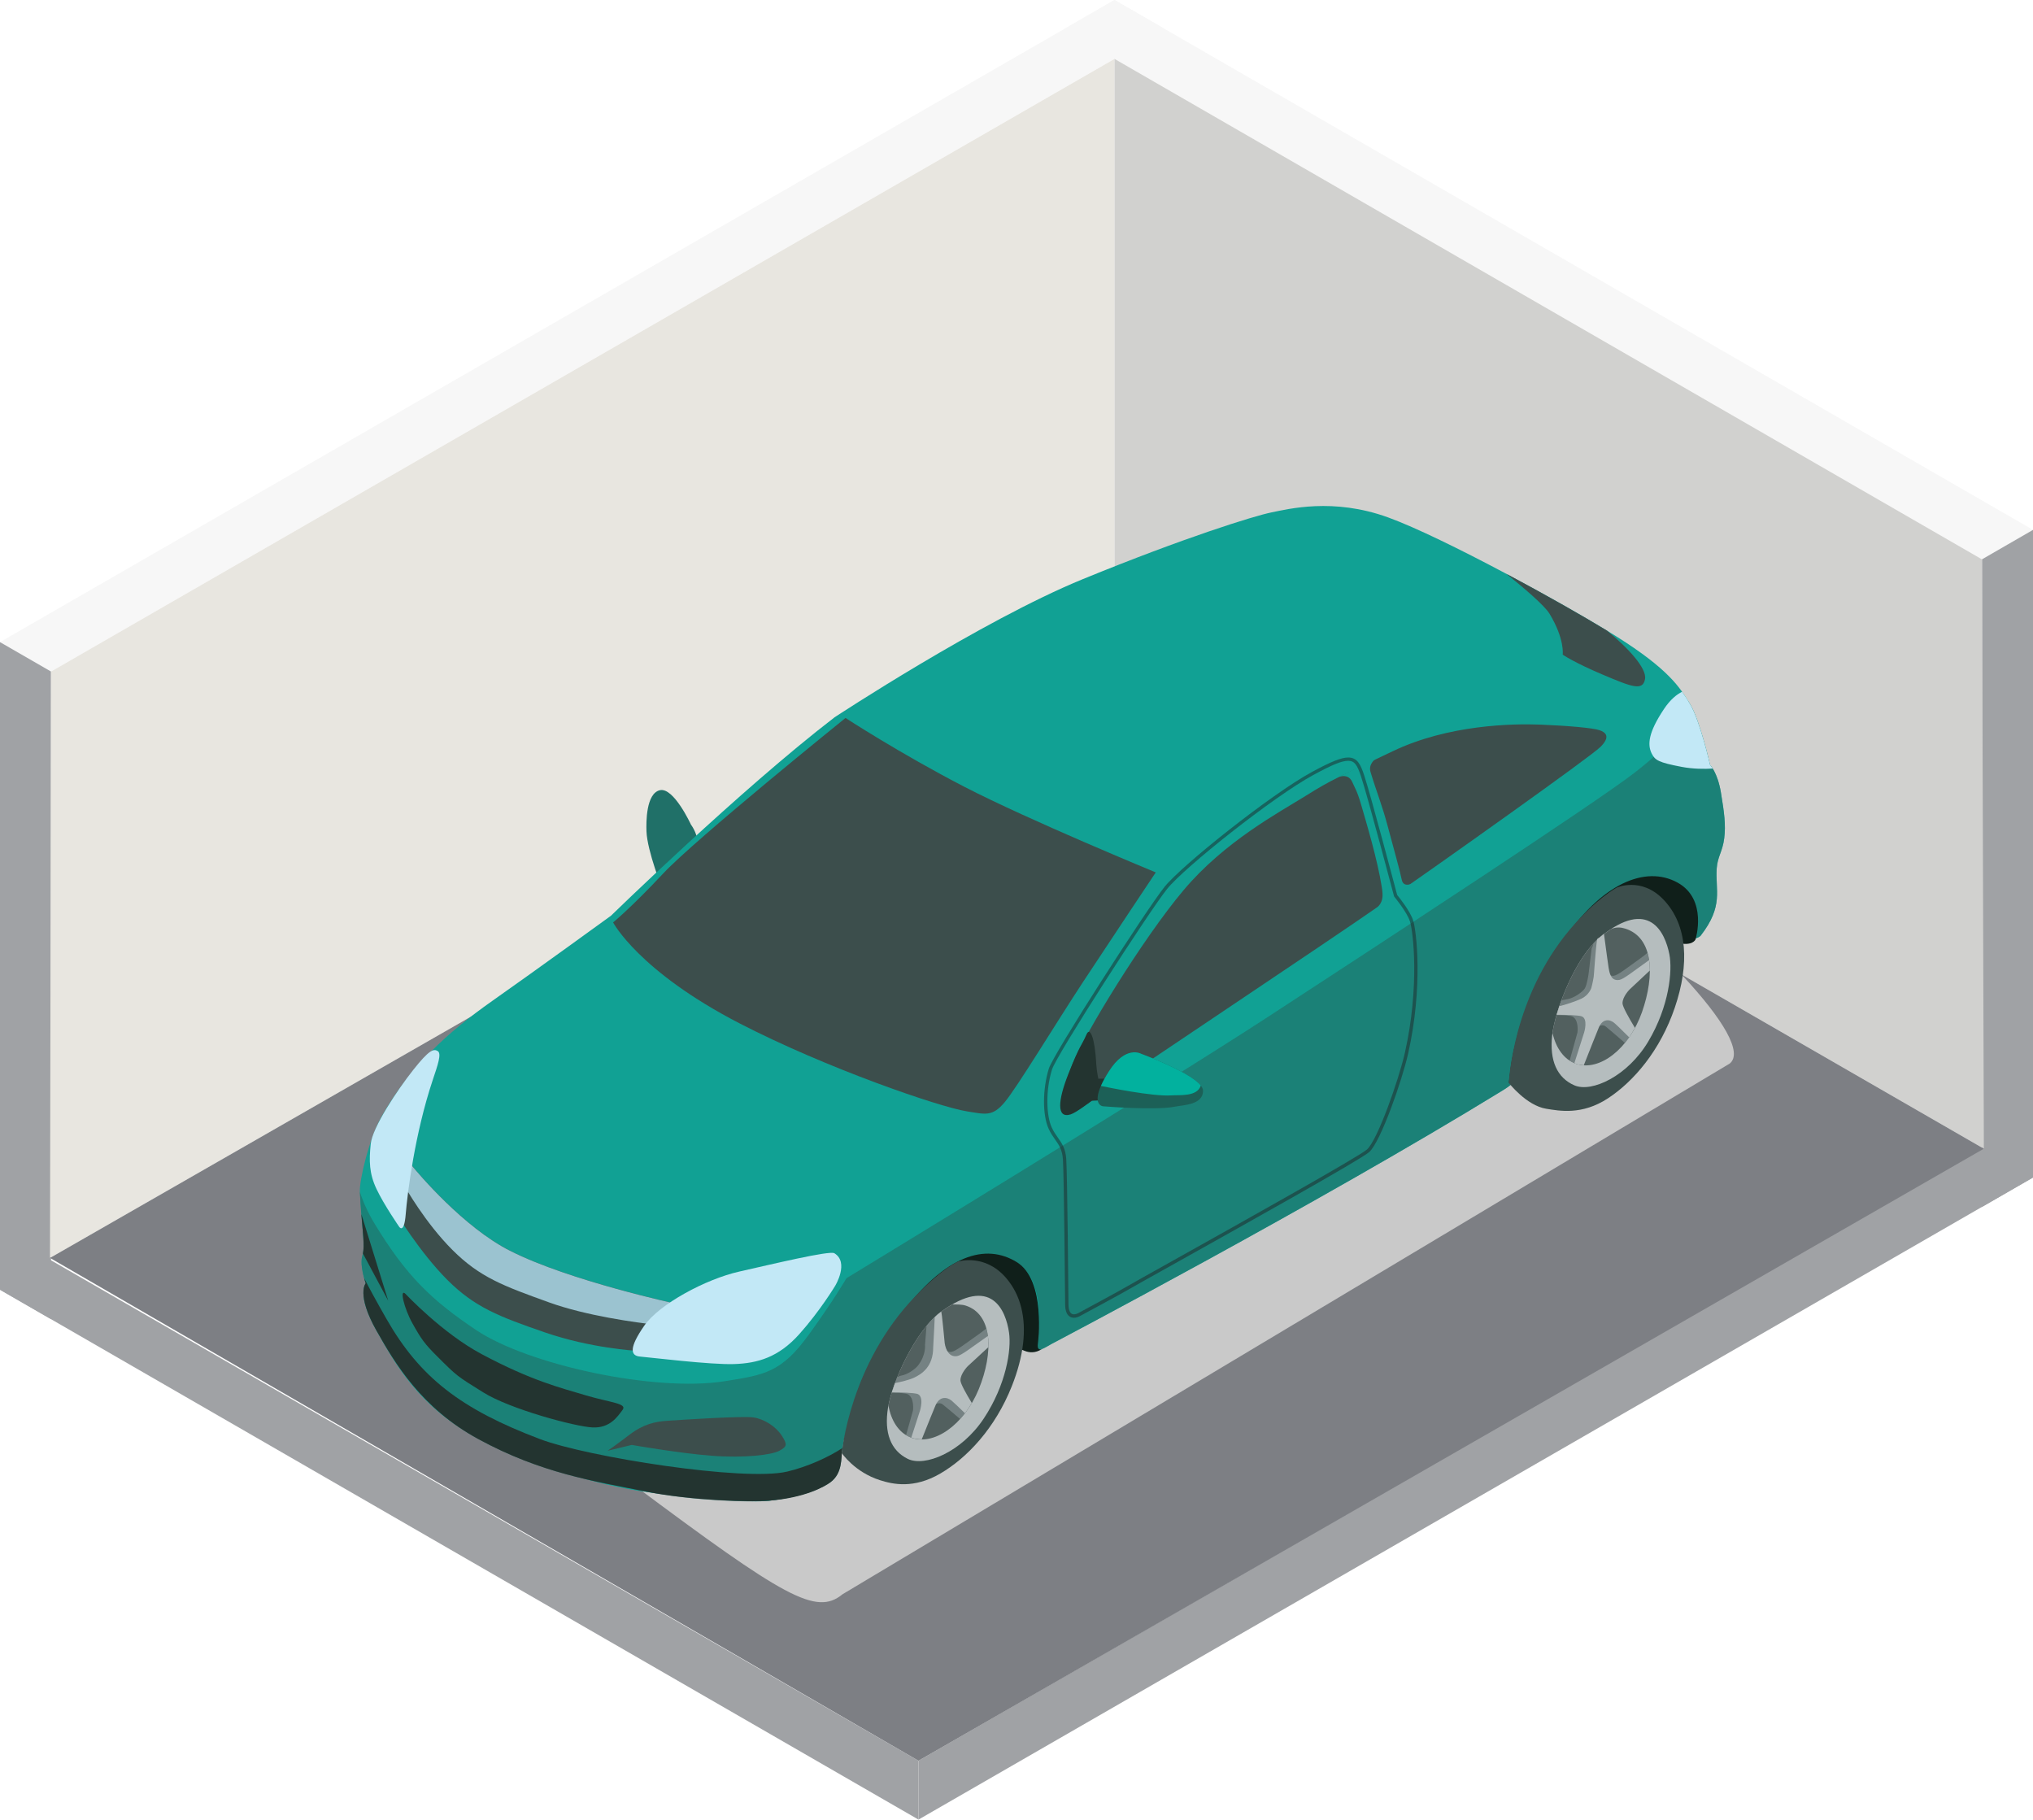
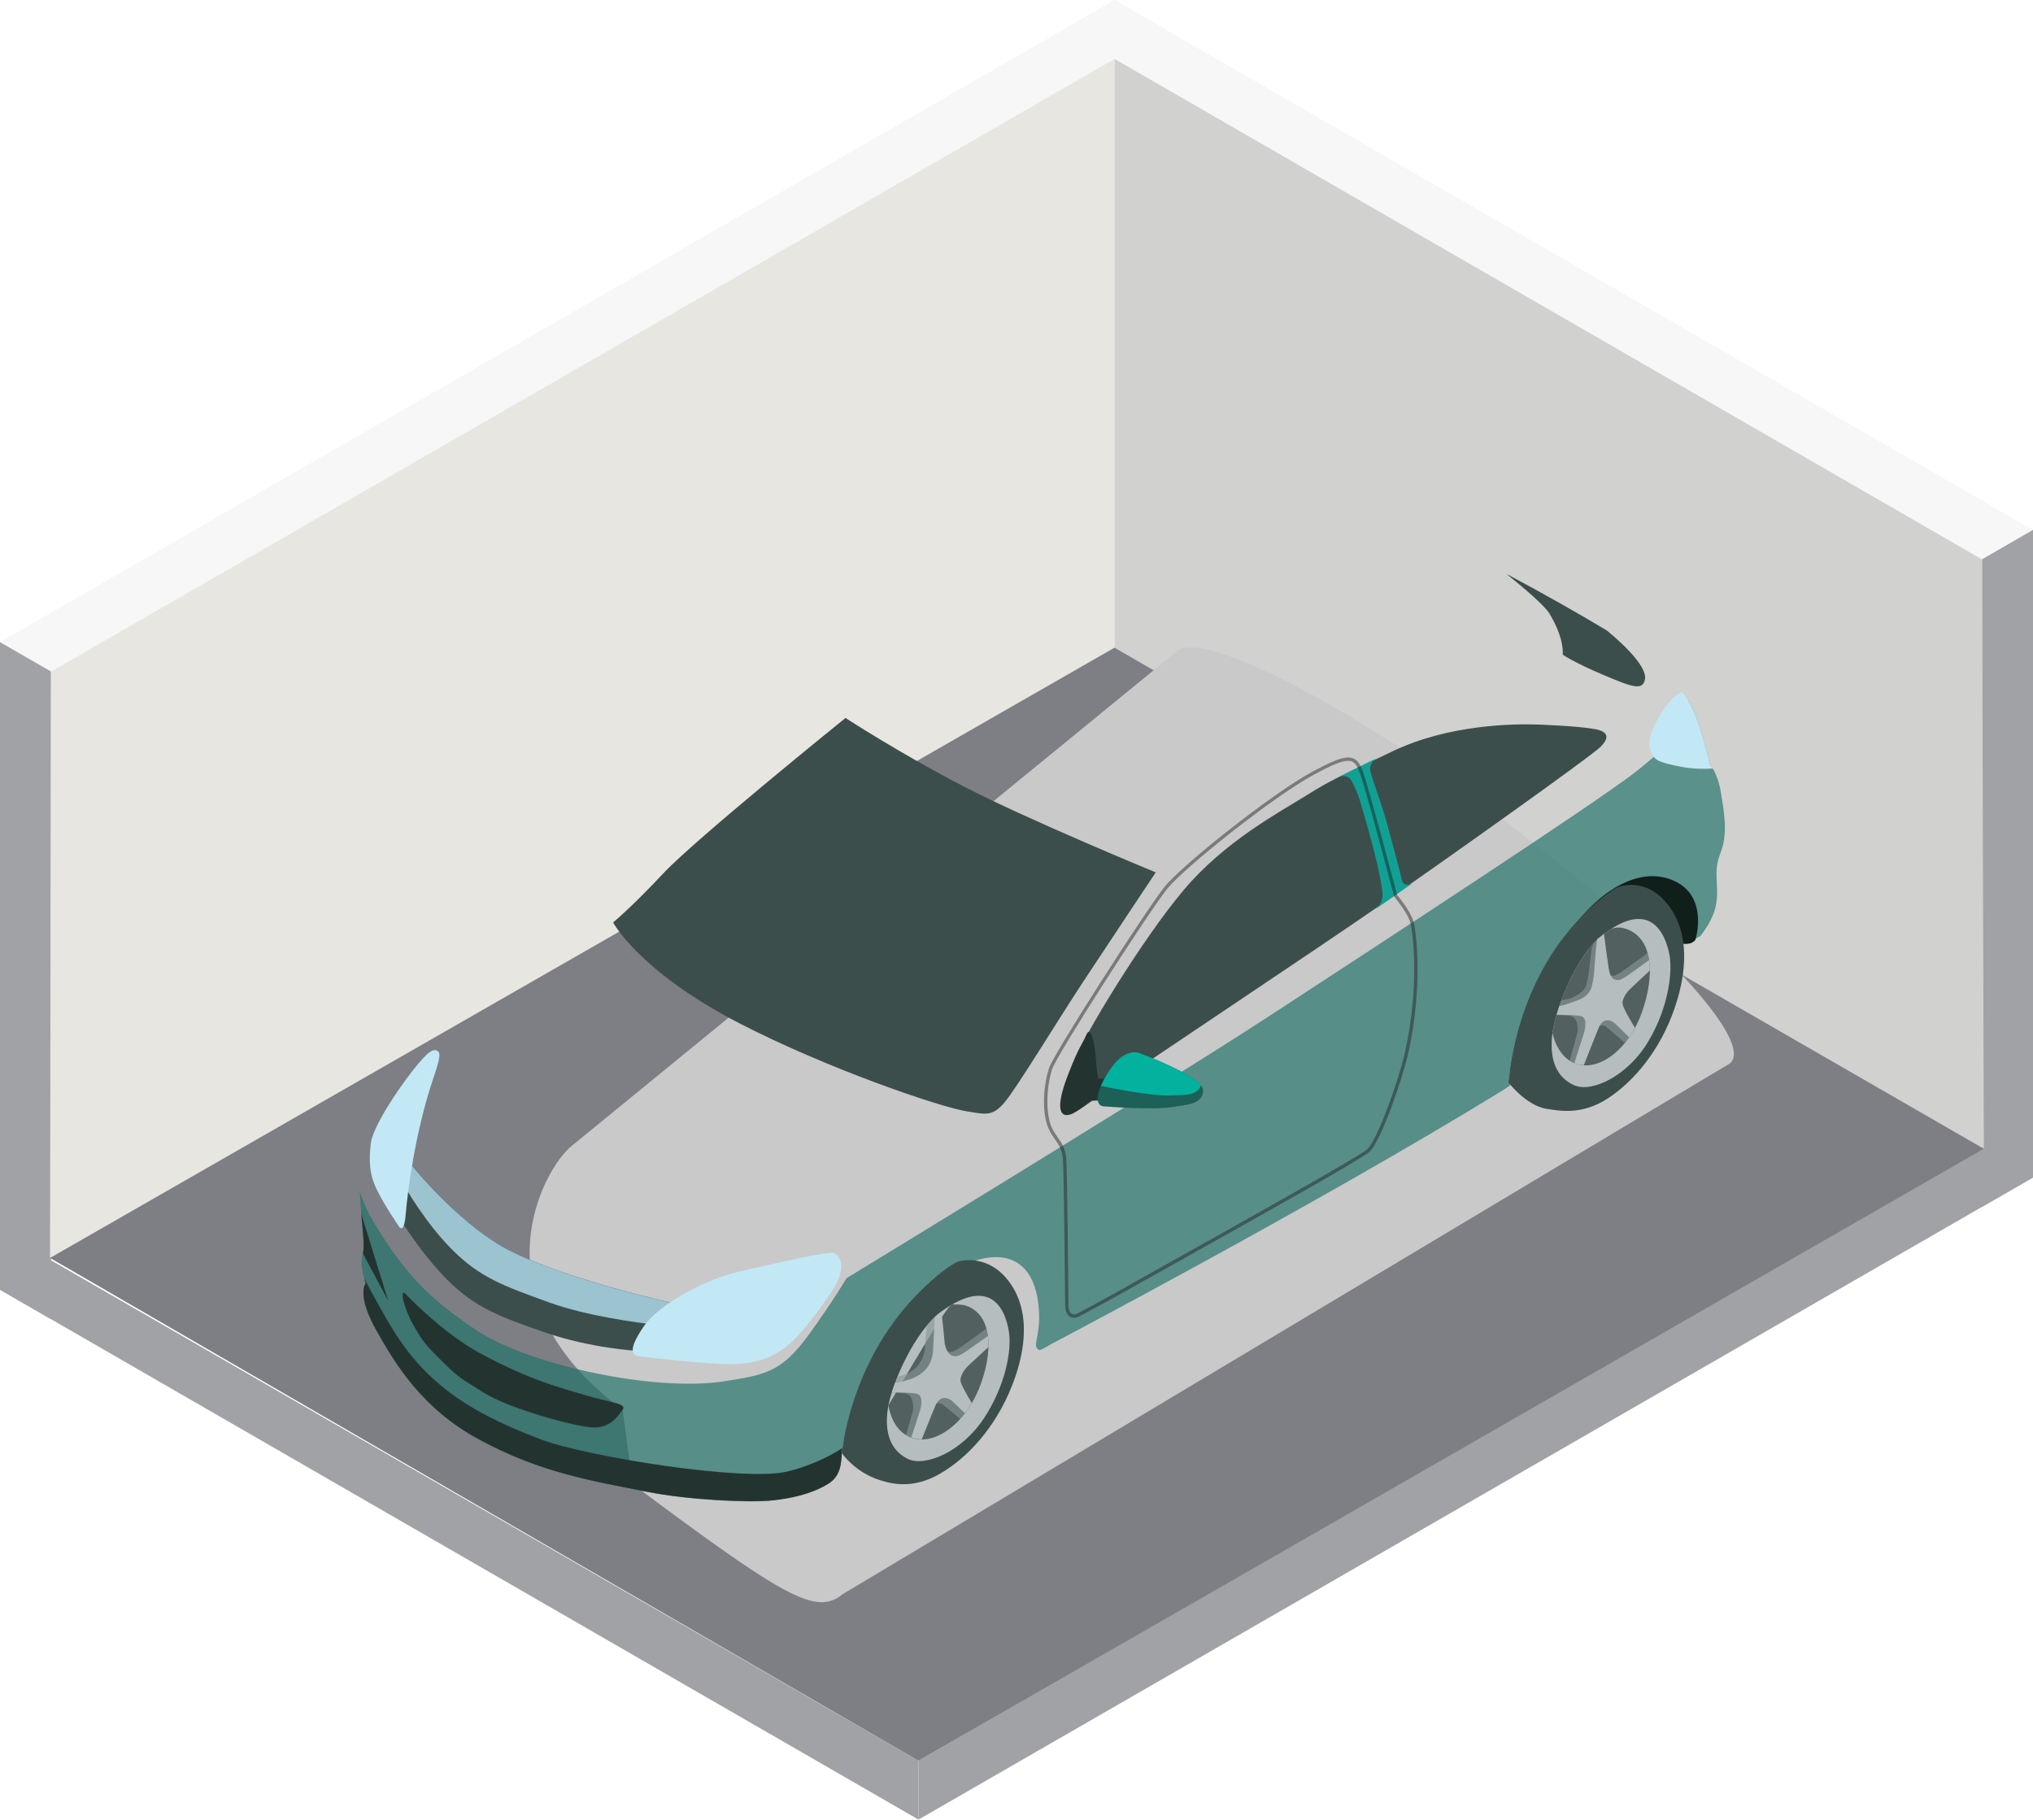
<svg xmlns="http://www.w3.org/2000/svg" width="400" height="358" viewBox="0 0 400 358" fill="none">
  <g clip-path="url(#clip0_10_574)">
    <path d="M0 126.334L219.285 0L229.325 5.795L10.04 132.123L0 126.334Z" fill="#F7F7F7" />
    <path d="M0 126.334V253.753L10.04 259.542V132.123L0 126.334Z" fill="#A0A2A5" />
    <path d="M180.715 346.422V358L0 253.754V242.17L180.715 346.422Z" fill="#A0A2A5" />
    <path d="M219.285 0L209.245 5.795L389.96 110.047L400 104.252L219.285 0Z" fill="#F7F7F7" />
    <path d="M389.96 110.047L400 104.252V231.672L389.96 237.461V110.047Z" fill="#A0A2A5" />
    <path d="M180.715 346.422L400 220.089V231.672L180.715 358V346.422Z" fill="#A0A2A5" />
    <path d="M219.285 11.584V127.42L9.839 247.493L10.04 132.123L219.285 11.584Z" fill="#E8E6E0" />
    <path d="M390.332 226.001L219.285 127.42V11.584L389.96 110.047L390.332 226.001Z" fill="#D1D1CF" />
    <path d="M219.285 127.42L390.332 226.001L180.715 346.422L9.839 247.493L219.285 127.42Z" fill="#7D7F84" />
    <g style="mix-blend-mode:multiply">
      <path d="M165.732 313.69L340.34 209.242C345.508 205.017 325.269 183.308 295.363 160.996C265.456 138.684 236.76 123.879 231.593 128.104L112.333 225.576C107.165 229.801 92.59 255.081 122.496 277.399L124.498 292.015C154.405 314.327 160.57 317.915 165.738 313.69H165.732Z" fill="#C9C9C9" />
    </g>
-     <path d="M135.95 162.247C135.95 162.247 132.542 154.818 129.825 155.473C127.103 156.122 127.132 161.781 127.197 163.557C127.339 167.458 130.38 175.076 130.38 175.076C130.38 175.076 128.851 178.734 134.414 173.176C140.101 167.487 135.95 162.247 135.95 162.247Z" fill="#207068" />
-     <path d="M164.167 141.151C164.167 141.151 193.046 122.132 213.066 113.936C233.087 105.739 246.865 101.473 250.148 100.818C253.432 100.163 262.291 97.862 273.122 101.803C283.953 105.739 308.261 119.076 318.082 125.248C328.257 131.645 330.555 135.25 332.521 138.531C334.494 141.806 336.46 150.498 336.46 150.498C336.46 150.498 337.937 151.974 338.592 155.909C339.248 159.845 339.579 162.306 339.248 164.926C338.923 167.546 337.937 168.532 337.771 170.827C337.458 175.194 339.189 178.203 334.6 184.11C334.346 184.435 331.795 185.863 331.972 182.582C332.25 177.59 330.005 168.484 319.393 175.259C313.487 179.029 302.491 192.313 299.644 209.691C299.189 212.458 296.697 213.898 295.274 214.772C259.308 236.847 206.83 264.452 206.83 264.452C206.83 264.452 204.999 265.614 203.712 265.762C202.07 265.957 193.265 260.298 193.265 260.298L166.96 281.671C166.96 281.671 166.175 282.078 165.921 284.02C165.691 285.772 164.226 290.635 162.856 291.785C161.823 292.653 158.698 294.405 151.204 295.284C147.802 295.68 136.93 294.789 127.906 293.644C116.602 292.204 101.85 287.224 93.446 282.656C82.29 276.59 77.696 268.229 74.087 261.832C70.042 254.668 71.955 252.491 71.955 252.491C71.955 252.491 70.703 249.015 71.3 247.079C71.955 244.949 71.134 241.509 70.804 234.451C70.697 232.109 72.67 223.93 75.067 219.693C80.648 209.856 88.031 203.135 96.889 196.903C105.754 190.672 120.193 180.18 120.193 180.18C120.193 180.18 145.788 155.26 164.167 141.157V141.151Z" fill="#11A194" />
    <path d="M316.174 124.068C320.261 127.402 324.053 131.462 323.663 133.61C323.226 136.017 321.035 135.138 315.347 132.736C309.66 130.335 307.469 128.8 307.469 128.8C307.469 128.8 307.906 125.738 304.847 120.71C303.867 119.105 299.821 115.665 296.396 112.909C303.879 116.892 311.219 121.058 316.174 124.068Z" fill="#3C4E4C" />
    <path d="M227.4 171.641C227.4 171.641 202.454 161.368 189.768 154.812C177.077 148.25 166.358 141.257 166.358 141.257C166.358 141.257 136.824 165.085 130.475 171.866C124.132 178.64 120.63 181.484 120.63 181.484C120.63 181.484 125.662 191.103 145.57 201.376C162.614 210.169 184.731 217.769 190.205 218.649C193.902 219.239 195.237 219.74 197.641 216.896C200.05 214.058 207.71 201.376 213.179 193.068C218.647 184.759 227.4 171.641 227.4 171.641Z" fill="#3C4E4C" />
    <path d="M210.114 219.191C210.114 219.191 206.724 220.065 210.988 209.408C213.314 203.595 224.772 184.759 232.868 175.141C240.965 165.522 251.684 159.834 256.934 156.559C262.184 153.278 263.058 153.059 274.002 147.813C284.939 142.567 297.636 142.349 303.099 142.567C308.568 142.786 313.381 143.222 314.692 143.659C316.003 144.096 316.883 144.975 314.91 146.94C312.944 148.905 284.278 169.24 272.029 177.767C259.781 186.294 223.207 210.541 218.535 213.945C214.49 216.896 211.425 218.973 210.114 219.191Z" fill="#3C4E4C" />
    <g opacity="0.67">
      <path d="M71.949 252.479C71.949 252.479 70.697 249.003 71.294 247.068C71.943 244.943 71.128 241.503 70.804 234.475C71.406 236.381 72.345 238.541 73.81 240.942C79.94 250.998 84.912 255.831 93.718 261.708C103.946 268.541 128.78 273.911 142.505 271.763C150.543 270.506 153.779 269.999 159.165 262.552C164.09 255.748 166.547 251.487 166.547 251.487C166.547 251.487 228.055 214.052 249.493 200.06C270.937 186.069 313.818 158.087 321.69 151.968C329.568 145.848 330.661 143.004 331.535 140.821C331.807 140.142 332.013 139.086 332.173 137.953C332.291 138.147 332.403 138.336 332.521 138.525C334.494 141.8 336.46 150.492 336.46 150.492C336.46 150.492 337.937 151.968 338.592 155.904C339.248 159.839 339.579 162.3 339.248 164.92C338.923 167.54 337.937 168.526 337.771 170.821C337.458 175.188 339.189 178.197 334.6 184.104C334.346 184.429 331.795 185.857 331.972 182.576C332.25 177.584 330.005 168.478 319.393 175.253C313.487 179.024 302.491 192.307 299.644 209.685C299.189 212.452 296.697 213.892 295.274 214.766C259.308 236.841 206.83 264.446 206.83 264.446C206.83 264.446 204.751 265.732 204.462 265.608C202.944 264.959 204.751 263.024 204.42 257.89C203.446 242.624 190.477 246.536 183.089 253.299C172.5 262.988 168.98 274.283 167.226 279.204C166.683 280.739 165.951 283.164 165.697 285.111C165.466 286.864 165.809 289.867 163.346 291.667C162.254 292.464 158.368 294.505 151.204 295.273C147.796 295.633 136.109 295.273 127.085 293.467C116.691 291.39 106.445 289.85 94.102 283.14C82.946 277.074 77.69 268.217 74.081 261.826C70.036 254.662 71.949 252.485 71.949 252.485V252.479Z" fill="#1F7168" />
    </g>
    <path d="M79.828 254.609C79.828 254.609 86.991 262.274 94.757 266.417C104.602 271.663 110.236 273.026 115.161 274.501C120.087 275.976 123.477 276.089 122.49 277.399C121.504 278.709 120.028 281.004 116.585 280.845C113.142 280.68 100.338 277.239 95.088 273.952C89.838 270.677 90.009 270.843 85.899 266.741C83.601 264.446 82.893 263.496 81.139 260.345C79.497 257.394 78.511 253.293 79.828 254.603V254.609Z" fill="#233430" />
    <path d="M80.648 228.863C80.648 228.863 90.328 240.996 100.338 246.076C112.055 252.024 133.322 256.574 133.322 256.574L125.113 265.756C125.113 265.756 116.254 265.266 107.224 262.151C98.2 259.035 93.44 257.229 88.025 251.824C82.609 246.413 77.849 238.541 77.849 238.541L80.643 228.869L80.648 228.863Z" fill="#3C4E4C" />
    <path d="M100.338 246.082C112.055 252.03 133.322 256.58 133.322 256.58L129.619 260.717C124.9 260.186 115.309 258.864 108.051 256.25C99.068 253.01 94.427 251.328 89.017 245.923C83.601 240.512 79.662 233.46 79.662 233.46L80.897 229.176C82.403 231.011 91.22 241.456 100.332 246.082H100.338Z" fill="#9BC3D0" />
-     <path d="M124.298 284.285C124.298 284.285 133.652 285.926 140.048 286.415C146.45 286.905 151.865 286.25 153.342 285.43C154.818 284.61 154.984 284.279 153.832 282.479C152.68 280.674 150.383 279.198 148.251 278.874C146.119 278.549 133.812 279.364 131.349 279.529C128.886 279.694 126.589 280.184 123.802 282.32C121.014 284.45 119.538 285.436 119.538 285.436L124.298 284.285Z" fill="#3C4E4C" />
    <path d="M74.087 261.82C70.042 254.656 71.955 252.479 71.955 252.479C71.955 252.479 71.808 252.072 71.642 251.464C72.629 253.393 74.04 256.002 76.06 259.53C82.627 271.008 90.665 277.239 106.25 283.14C115.539 286.657 146.426 291.531 154.877 289.531C158.811 288.605 162.998 286.71 165.744 284.899C165.732 284.97 165.72 285.034 165.708 285.105C165.478 286.858 165.821 289.861 163.358 291.661C162.265 292.458 158.515 294.688 151.216 295.267C147.802 295.532 136.121 295.267 127.097 293.461C116.703 291.384 106.456 289.844 94.114 283.134C82.958 277.068 77.701 268.211 74.093 261.82H74.087Z" fill="#233430" />
    <path d="M71.093 238.854L76.385 255.919L71.406 246.625C71.737 245.008 71.406 242.677 71.093 238.848V238.854Z" fill="#233430" />
    <path d="M330.962 136.1C331.565 136.95 332.055 137.746 332.527 138.531C334.5 141.806 336.466 150.498 336.466 150.498C336.466 150.498 336.685 150.722 336.992 151.212C335.332 151.313 333.141 151.307 330.885 150.882C326.291 150.008 325.635 149.566 324.98 148.256C324.1 146.497 324.324 144.102 327.383 139.511C328.647 137.611 329.911 136.625 330.962 136.1Z" fill="#C2E8F6" />
    <path d="M220.567 212.199L216.102 212.24C216.102 212.24 215.771 210.67 215.706 209.49C215.417 203.996 214.437 201.996 213.781 203.507C212.635 206.133 212.635 205.147 210.173 211.379C208.188 216.394 207.787 220.165 210.663 219.25C211.82 218.885 214.791 216.566 214.791 216.566L221.08 216.3L220.567 212.205V212.199Z" fill="#233430" />
    <path d="M224.482 207.313C224.482 207.313 236.707 211.804 236.707 214.601C236.707 217.392 232.868 217.392 231.12 217.74C227.287 218.507 217.017 217.657 217.017 217.657C217.017 217.657 213.97 217.392 218.198 210.759C221.476 205.613 224.482 207.313 224.482 207.313Z" fill="#1C6057" />
    <path d="M218.198 210.753C221.476 205.607 224.482 207.307 224.482 207.307C224.482 207.307 234.061 210.83 236.258 213.574C235.555 215.828 232.089 215.397 230.411 215.515C226.803 215.763 217.903 213.928 216.61 213.656C216.958 212.854 217.46 211.91 218.198 210.753Z" fill="#02B19E" />
    <path d="M164.332 252.969C164.332 252.969 167.126 248.378 164.167 246.572C163.228 246 152.025 248.702 145.458 250.177C138.891 251.653 129.707 256.574 126.754 260.835C123.802 265.095 123.961 266.736 125.933 266.901C127.906 267.066 139.883 268.541 144.477 268.376C149.072 268.211 153.177 267.066 157.275 262.475C161.38 257.884 164.332 252.969 164.332 252.969Z" fill="#C2E8F6" />
    <path d="M85.131 212.523C86.117 209.573 86.938 207.277 86.117 206.788C85.296 206.298 84.422 206.569 81.304 210.505C78.186 214.441 73.26 221.817 72.936 225.098C72.611 228.379 72.611 230.84 74.087 233.95C75.564 237.066 78.516 241.332 78.516 241.332C78.516 241.332 79.503 242.972 79.828 238.871C80.158 234.776 81.611 223.068 85.131 212.523Z" fill="#C2E8F6" />
    <path d="M270.47 178.994C272.271 177.601 272.141 176.256 271.864 174.486C271.043 169.24 268.911 162.106 267.765 158.17C266.968 155.432 266.43 154.765 266.123 153.986C265.137 151.525 262.432 153.331 262.432 153.331L270.718 149.23C270.718 149.23 269.182 150.292 269.649 151.856C270.883 155.951 271.911 158.299 273.092 162.755C274.279 167.216 275.437 171.276 275.797 173.081C276.128 174.722 277.852 173.819 277.852 173.819L270.47 178.982V178.994Z" fill="#11A194" />
    <g opacity="0.45">
      <path d="M209.57 256.686C209.57 256.432 209.346 231.082 209.133 228.072C208.997 226.196 208.354 225.275 207.604 224.213C207.167 223.594 206.718 222.95 206.316 222.065C205.094 219.374 205.111 214.294 206.358 210.246C207.237 207.401 225.504 179.018 229.112 174.503C232.549 170.213 250.16 156.21 258.092 151.903C261.895 149.837 263.909 149.035 265.267 149.035C267.098 149.035 267.724 150.481 268.403 152.522C269.661 156.305 274.557 174.793 274.899 176.085C275.254 176.516 277.403 179.177 278.029 181.053C278.679 183.001 280.037 194.053 277.055 207.301C275.862 212.588 271.663 224.626 269.407 226.656C267.777 228.12 244.957 240.872 231.321 248.496C226.443 251.222 222.917 253.187 222.262 253.582C220.945 254.367 212.807 258.757 212.47 258.94C212.446 258.952 211.909 259.265 211.295 259.265C210.663 259.265 209.606 258.929 209.57 256.692V256.686ZM258.405 152.475C250.52 156.753 233.034 170.65 229.626 174.905C226.029 179.401 207.852 207.614 206.984 210.428C205.661 214.724 205.909 219.575 206.913 221.782C207.291 222.614 207.722 223.228 208.141 223.824C208.915 224.921 209.641 225.954 209.789 228.013C210.007 231.052 210.22 255.624 210.226 256.668C210.249 257.943 210.61 258.592 211.295 258.592C211.726 258.592 212.133 258.362 212.145 258.356C212.228 258.309 220.62 253.789 221.919 253.004C222.586 252.603 226.112 250.632 230.996 247.906C243.711 240.801 267.387 227.571 268.964 226.155C271.096 224.237 275.265 212.228 276.411 207.148C279.364 194.036 278.041 183.16 277.403 181.254C276.777 179.372 274.368 176.474 274.344 176.445L274.279 176.315C274.226 176.12 269.07 156.606 267.777 152.729C267.062 150.587 266.554 149.684 265.267 149.684C263.98 149.684 262.054 150.492 258.405 152.475Z" fill="#1E191D" />
    </g>
    <path d="M297.802 206.835C299.296 200.102 300.961 194.933 307.209 185.538C315.07 173.73 323.751 170.208 330.029 173.63C336.071 176.923 333.596 184.842 333.596 184.842C333.596 184.842 333.023 186.235 330.07 185.497C329.427 185.338 327.283 184.022 327.283 184.022C322.452 187.456 308.308 207.655 296.874 213.049C297.117 211.013 297.264 209.296 297.807 206.835H297.802Z" fill="#101F1A" />
    <path d="M318.04 174.657C318.04 174.657 322.889 172.403 327.289 176.988C332.084 181.986 332.415 189.746 329.533 198.219C326.657 206.693 321.43 212.789 316.334 216.117C311.243 219.433 306.831 218.56 304.233 218.147C300.317 217.521 296.868 213.054 296.868 213.054C296.868 213.054 297.571 196.296 308.887 182.871C313.96 176.852 318.04 174.663 318.04 174.663V174.657Z" fill="#3C4E4C" />
    <path d="M314.91 184.299C310.021 188.241 305.969 198.638 305.396 203.66C304.835 208.676 306.359 212.057 309.767 213.538C313.174 215.019 320.255 211.739 324.33 204.864C328.405 197.995 329.102 191.008 328.452 187.739C327.602 183.443 324.484 176.575 314.91 184.293V184.299Z" fill="#B5BDBE" />
    <path d="M314.828 200.851C313.251 200.291 312.666 198.001 313.499 195.635C314.196 193.664 315.678 192.289 317.107 192.289C317.344 192.289 317.574 192.33 317.798 192.407C319.381 192.962 319.966 195.251 319.133 197.618C318.436 199.588 316.948 200.969 315.519 200.969C315.283 200.969 315.052 200.928 314.828 200.851ZM314.119 195.859C313.422 197.842 313.836 199.807 315.046 200.238C316.233 200.645 317.828 199.335 318.513 197.399C319.21 195.416 318.791 193.451 317.58 193.027C317.426 192.973 317.267 192.95 317.107 192.95C315.974 192.95 314.716 194.171 314.119 195.859Z" fill="#EF4340" />
    <path d="M305.461 203.229C306.194 198.066 310.156 188.135 314.91 184.299C315.649 183.703 316.346 183.207 317.007 182.777C318.017 182.363 318.897 182.428 319.765 182.7C325.352 184.452 325.606 191.888 323.072 199.122C320.521 206.351 314.704 210.895 310.068 209.29C307.717 208.458 306.129 206.197 305.461 203.229Z" fill="#52605F" />
    <g opacity="0.63">
      <path d="M308.839 208.658L310.375 203.123C310.375 203.123 310.7 200.662 309.389 200.007C308.963 199.795 307.658 199.736 306.247 199.73C306.518 198.798 306.837 197.818 307.209 196.809C307.522 196.744 307.924 196.667 308.52 196.561C309.643 196.355 311.349 195.216 311.816 194.472C312.259 193.782 312.554 191.646 312.554 191.646L313.174 186.512C313.505 186.093 313.31 185.845 313.653 185.479C313.706 185.42 313.753 185.367 313.812 185.308C314.172 184.942 314.532 184.594 314.905 184.293C314.964 184.252 315.011 184.21 315.07 184.169C315.253 186.5 315.855 188.831 315.855 189.02C315.855 189.923 316.062 192.224 317.538 191.976C318.353 191.84 319.759 190.702 322.86 188.477C323.308 188.152 323.775 187.775 324.153 187.468C324.247 187.792 324.324 188.123 324.383 188.471C324.383 188.471 324.383 188.477 324.383 188.483C324.448 188.825 324.495 189.179 324.531 189.545L318.897 194.761C318.897 194.761 317.503 196.154 317.503 197.464C317.503 198.284 319.387 201.424 320.804 203.678C320.456 204.209 320.09 204.71 319.7 205.183C318.212 203.878 316.428 202.368 315.92 201.949C315.017 201.211 313.298 202.439 312.885 203.755C312.672 204.427 311.68 207.012 310.729 209.461C310.505 209.414 310.28 209.366 310.062 209.29C309.826 209.207 309.607 209.095 309.389 208.989C309.2 208.888 309.017 208.776 308.833 208.664L308.839 208.658Z" fill="#8A9798" />
    </g>
    <path d="M316.535 190.572C316.735 191.852 317.149 193.038 318.625 192.791C319.44 192.655 321.277 191.168 324.011 189.226C324.182 189.108 324.318 189.008 324.472 188.896C324.472 188.902 324.472 188.908 324.472 188.914C324.566 189.563 324.608 190.241 324.608 190.949L320.627 194.679C320.627 194.679 319.233 196.072 319.233 197.387C319.233 198.048 320.462 200.226 321.678 202.226C321.324 202.881 320.946 203.501 320.539 204.085C319.269 202.828 318.005 201.577 317.592 201.241C316.688 200.503 315.33 200.385 314.58 202.144C314.273 202.864 312.826 206.516 311.615 209.591C311.432 209.579 311.137 209.538 310.83 209.496C310.576 209.443 310.316 209.384 310.062 209.296C309.961 209.26 309.867 209.207 309.767 209.16L311.68 203.153C311.68 203.153 312.56 200.332 311.107 199.931C310.469 199.754 308.178 199.636 306.264 199.659C306.282 199.6 306.306 199.535 306.324 199.47C306.471 198.975 306.631 198.467 306.808 197.948C307.841 197.759 310.209 196.933 311.143 196.49C312.625 195.794 313.092 194.407 313.092 194.407C313.092 194.407 313.363 193.463 313.564 192.189C313.647 191.652 313.871 187.385 314.237 184.789C314.527 184.506 314.609 184.541 314.905 184.299C315.253 184.016 315.253 183.951 315.584 183.709C315.885 186.134 316.493 190.359 316.523 190.572H316.535Z" fill="#B5BDBE" />
-     <path d="M166.972 279.729C168.797 273.079 170.344 267.827 177.106 258.799C186.13 246.749 193.938 244.577 200.038 248.307C205.909 251.895 204.208 264.334 204.208 264.334C204.208 264.334 204.09 265.066 204.302 265.319C204.586 265.65 204.987 265.426 204.958 265.443C203.688 266.263 202.495 266.14 201.597 265.774C198.603 264.552 194.582 263.024 194.582 263.024C189.585 266.216 177.419 281.075 165.732 285.89C166.075 283.866 166.305 282.161 166.972 279.729Z" fill="#101F1A" />
    <path d="M188.558 248.189C188.558 248.189 193.731 246.578 197.901 251.375C200.877 254.798 201.881 259.318 201.29 264.363C200.983 267.019 200.227 269.822 199.093 272.69C195.798 281.01 190.276 286.84 185.02 289.909C179.77 292.971 175.648 292.021 173.144 291.225C168.142 289.637 165.626 285.896 165.626 285.896C165.626 285.896 167.155 268.364 180.183 254.945C185.806 249.157 188.564 248.183 188.564 248.183L188.558 248.189Z" fill="#3C4E4C" />
    <path d="M185.18 258.067C180.101 261.761 175.536 271.946 174.721 276.938C173.912 281.919 175.264 285.377 178.595 287.023C181.926 288.675 189.16 285.743 193.566 279.08C197.977 272.424 199.023 265.479 198.532 262.18C197.895 257.849 195.125 250.832 185.174 258.067H185.18Z" fill="#B5BDBE" />
    <path d="M184.276 274.596C182.729 273.958 182.262 271.645 183.207 269.326C183.969 267.461 185.469 266.157 186.863 266.157C187.14 266.157 187.406 266.21 187.66 266.311C189.207 266.948 189.68 269.261 188.735 271.58C187.967 273.451 186.461 274.749 185.073 274.749C184.796 274.749 184.53 274.696 184.276 274.596ZM183.815 269.574C183.018 271.521 183.337 273.504 184.524 273.994C184.695 274.065 184.878 274.094 185.073 274.094C186.207 274.094 187.459 272.955 188.127 271.332C188.924 269.385 188.599 267.402 187.412 266.918C187.241 266.848 187.058 266.812 186.863 266.812C185.752 266.812 184.465 267.975 183.815 269.574Z" fill="#EF4340" />
-     <path d="M174.803 276.508C175.79 271.391 180.237 261.661 185.18 258.067C185.947 257.512 186.662 257.046 187.347 256.651C188.121 256.651 189.231 256.627 189.969 256.863C195.391 258.58 195.479 266.175 192.591 273.28C189.686 280.367 183.65 284.621 179.103 282.786C176.793 281.836 175.323 279.505 174.803 276.508Z" fill="#52605F" />
+     <path d="M174.803 276.508C185.947 257.512 186.662 257.046 187.347 256.651C188.121 256.651 189.231 256.627 189.969 256.863C195.391 258.58 195.479 266.175 192.591 273.28C189.686 280.367 183.65 284.621 179.103 282.786C176.793 281.836 175.323 279.505 174.803 276.508Z" fill="#52605F" />
    <g opacity="0.63">
      <path d="M178.589 274.307C178.158 274.094 176.864 274.029 175.453 274.023C175.754 273.05 176.126 272.005 176.563 270.931C176.858 270.872 176.87 270.725 177.355 270.642C178.542 270.43 180.024 269.415 180.591 268.701C182.25 266.606 182.002 264.588 182.002 264.588L182.304 260.852C183.183 259.725 183.715 259.271 184.66 258.498C184.902 260.687 185.422 262.723 185.422 262.9C185.422 263.838 185.64 266.228 187.199 265.974C188.062 265.833 189.544 264.647 192.81 262.339C193.247 262.032 193.684 261.678 194.068 261.372C194.257 262.05 194.381 262.788 194.44 263.561L188.634 268.854C188.634 268.854 187.164 270.306 187.164 271.663C187.164 272.442 188.829 275.251 190.259 277.511C189.827 278.113 189.379 278.673 188.912 279.187C187.483 277.965 185.965 276.696 185.487 276.319C184.536 275.552 182.717 276.826 182.28 278.189C182.085 278.797 181.27 280.904 180.402 283.117C179.959 283.046 179.522 282.946 179.103 282.78C178.807 282.662 178.536 282.521 178.27 282.355L179.628 277.54C179.628 277.54 179.977 274.985 178.589 274.307Z" fill="#8A9798" />
    </g>
    <path d="M180.402 274.224C179.746 274.047 177.455 273.929 175.471 273.941C175.654 273.356 175.86 272.749 176.091 272.117C177.195 271.905 178.872 271.504 179.8 271.073C181.365 270.347 183.609 268.907 183.609 265.089C183.609 264.582 183.809 261.909 183.91 259.182C184.495 258.58 184.571 258.504 185.174 258.067C185.304 257.973 185.847 264.074 185.876 264.281C186.089 265.608 186.762 267.06 188.321 266.806C189.184 266.665 191.121 265.119 194.009 263.106C194.139 263.012 194.245 262.935 194.363 262.853C194.452 263.555 194.487 264.293 194.463 265.054L190.442 268.765C190.442 268.765 188.971 270.217 188.971 271.574C188.971 272.2 190.046 274.129 191.209 276.041C190.784 276.755 190.335 277.428 189.857 278.054C188.699 276.927 187.625 275.888 187.241 275.575C186.29 274.808 184.855 274.684 184.063 276.508C183.774 277.174 182.534 280.261 181.359 283.182C180.656 283.182 179.965 283.075 179.303 282.833L181.01 277.558C181.01 277.558 181.937 274.625 180.402 274.212V274.224Z" fill="#B5BDBE" />
  </g>
  <defs>
    <clipPath id="clip0_10_574">
      <rect width="400" height="358" fill="white" />
    </clipPath>
  </defs>
</svg>